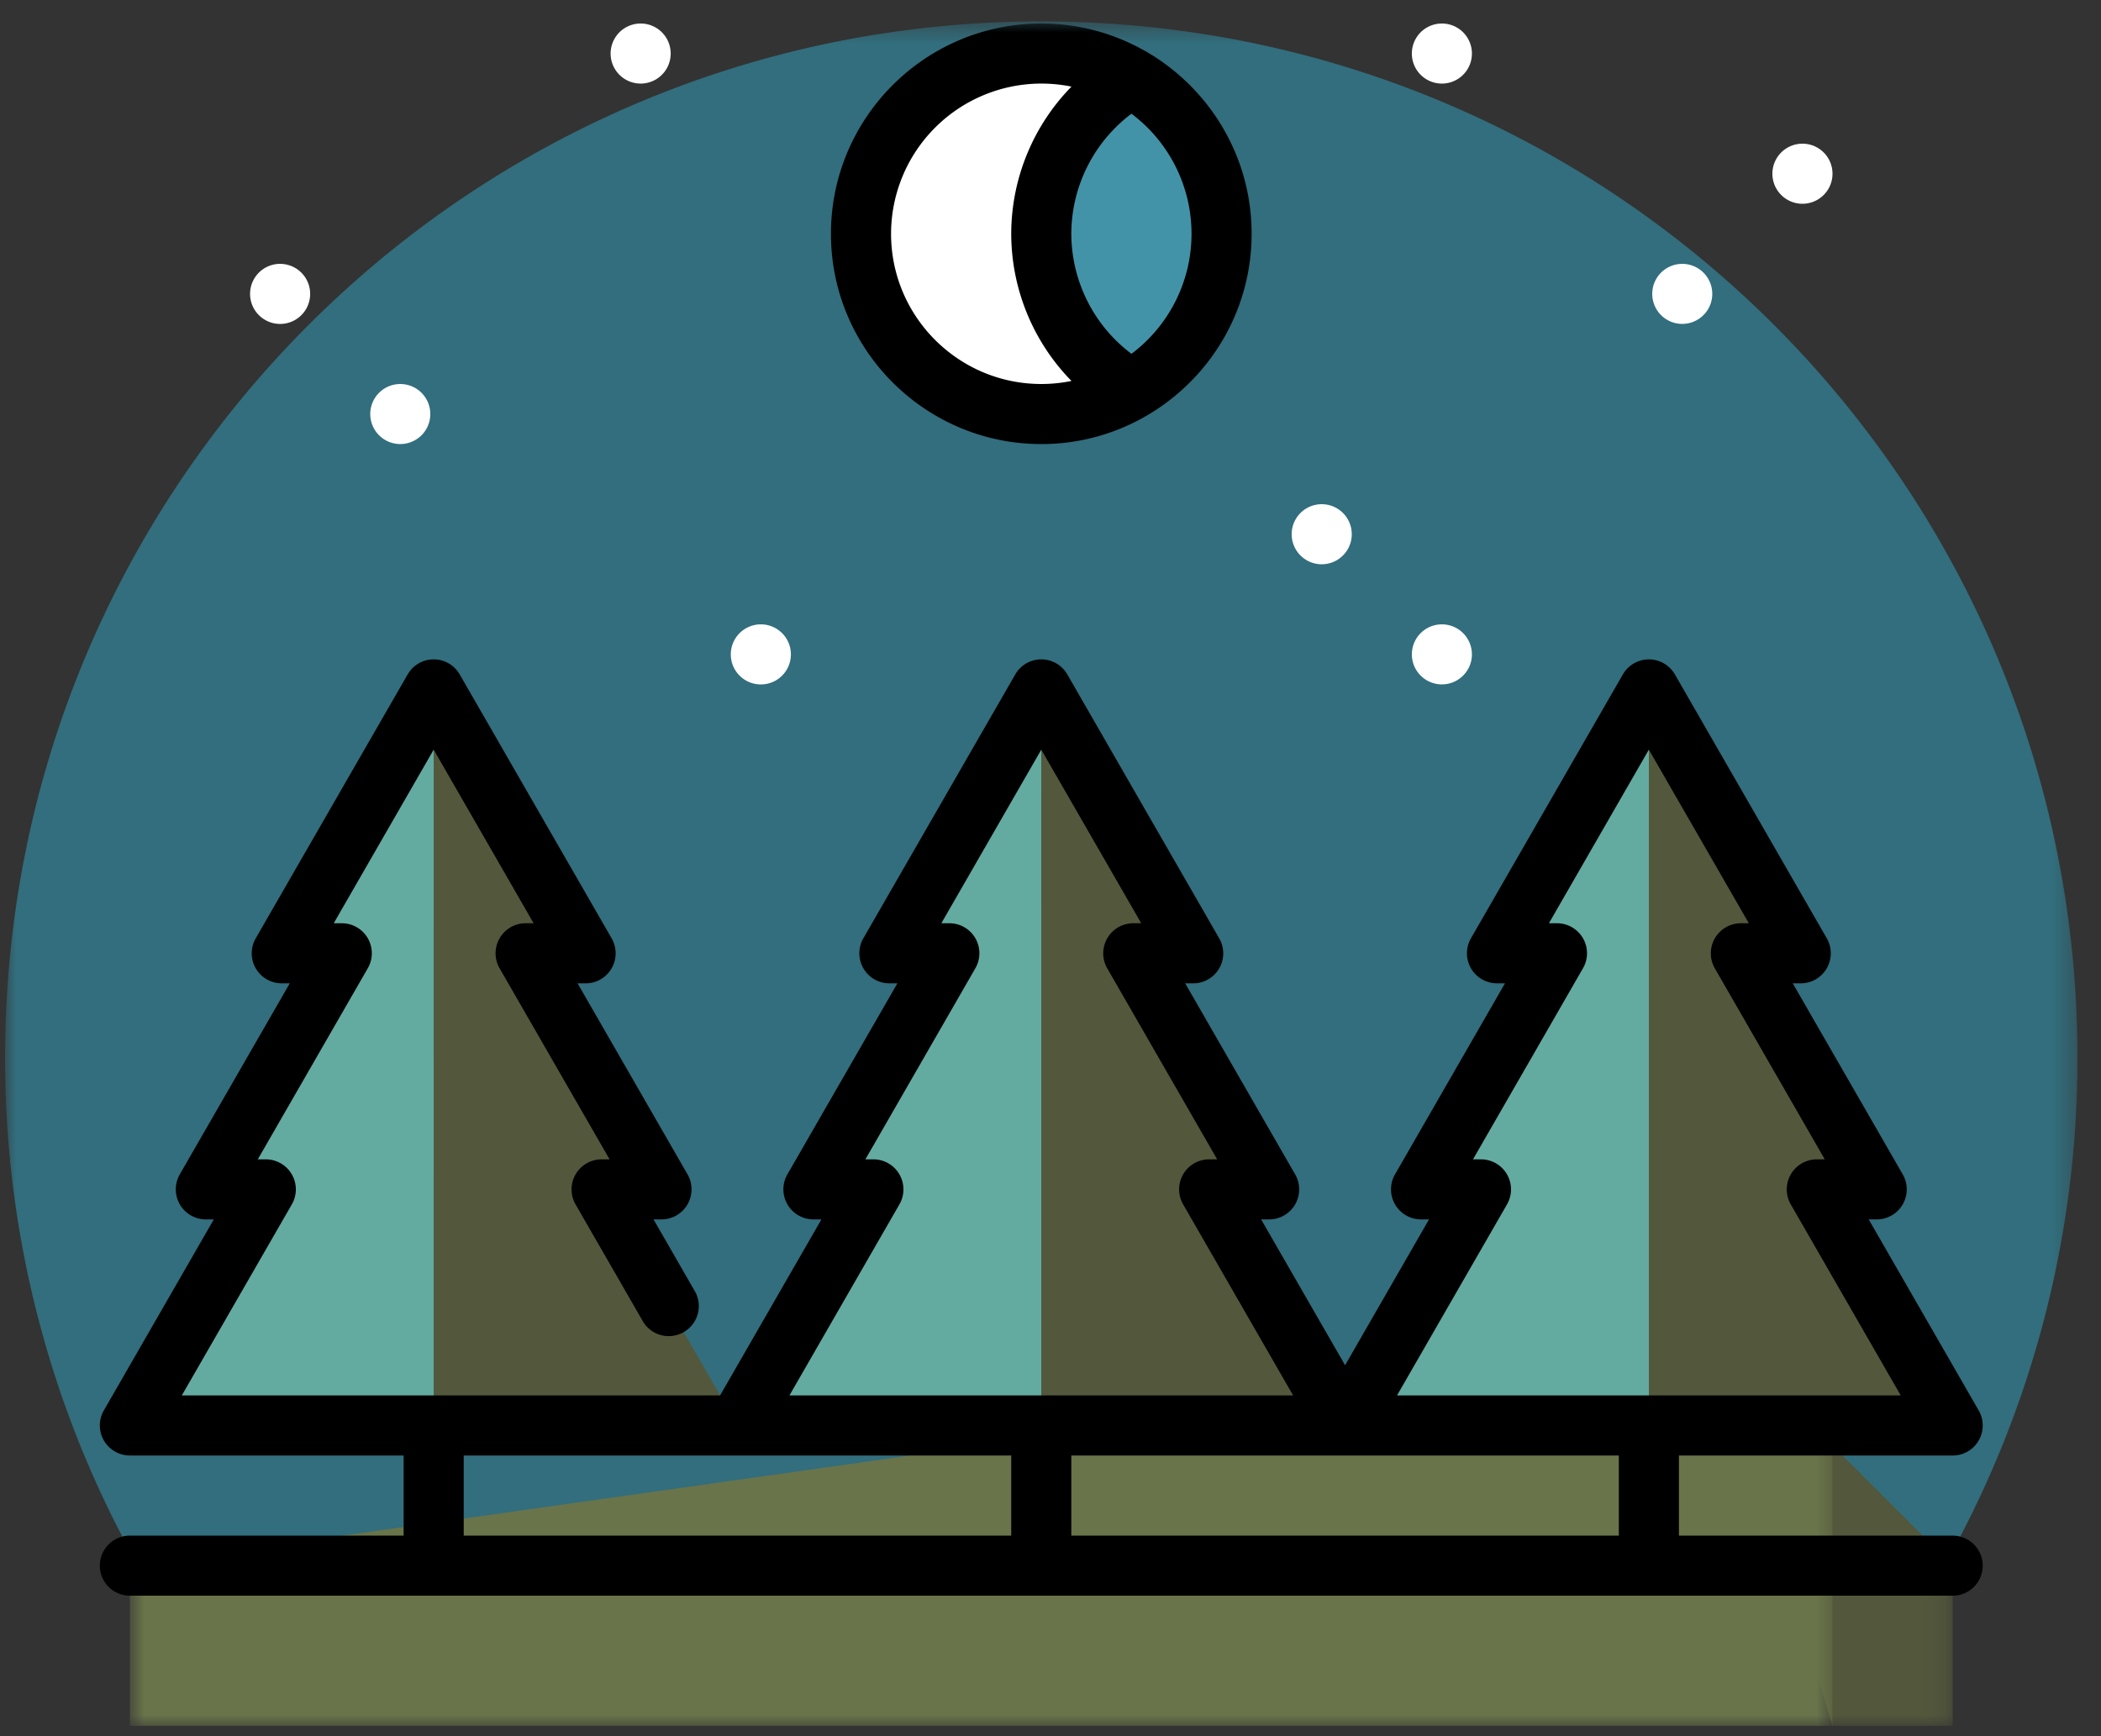
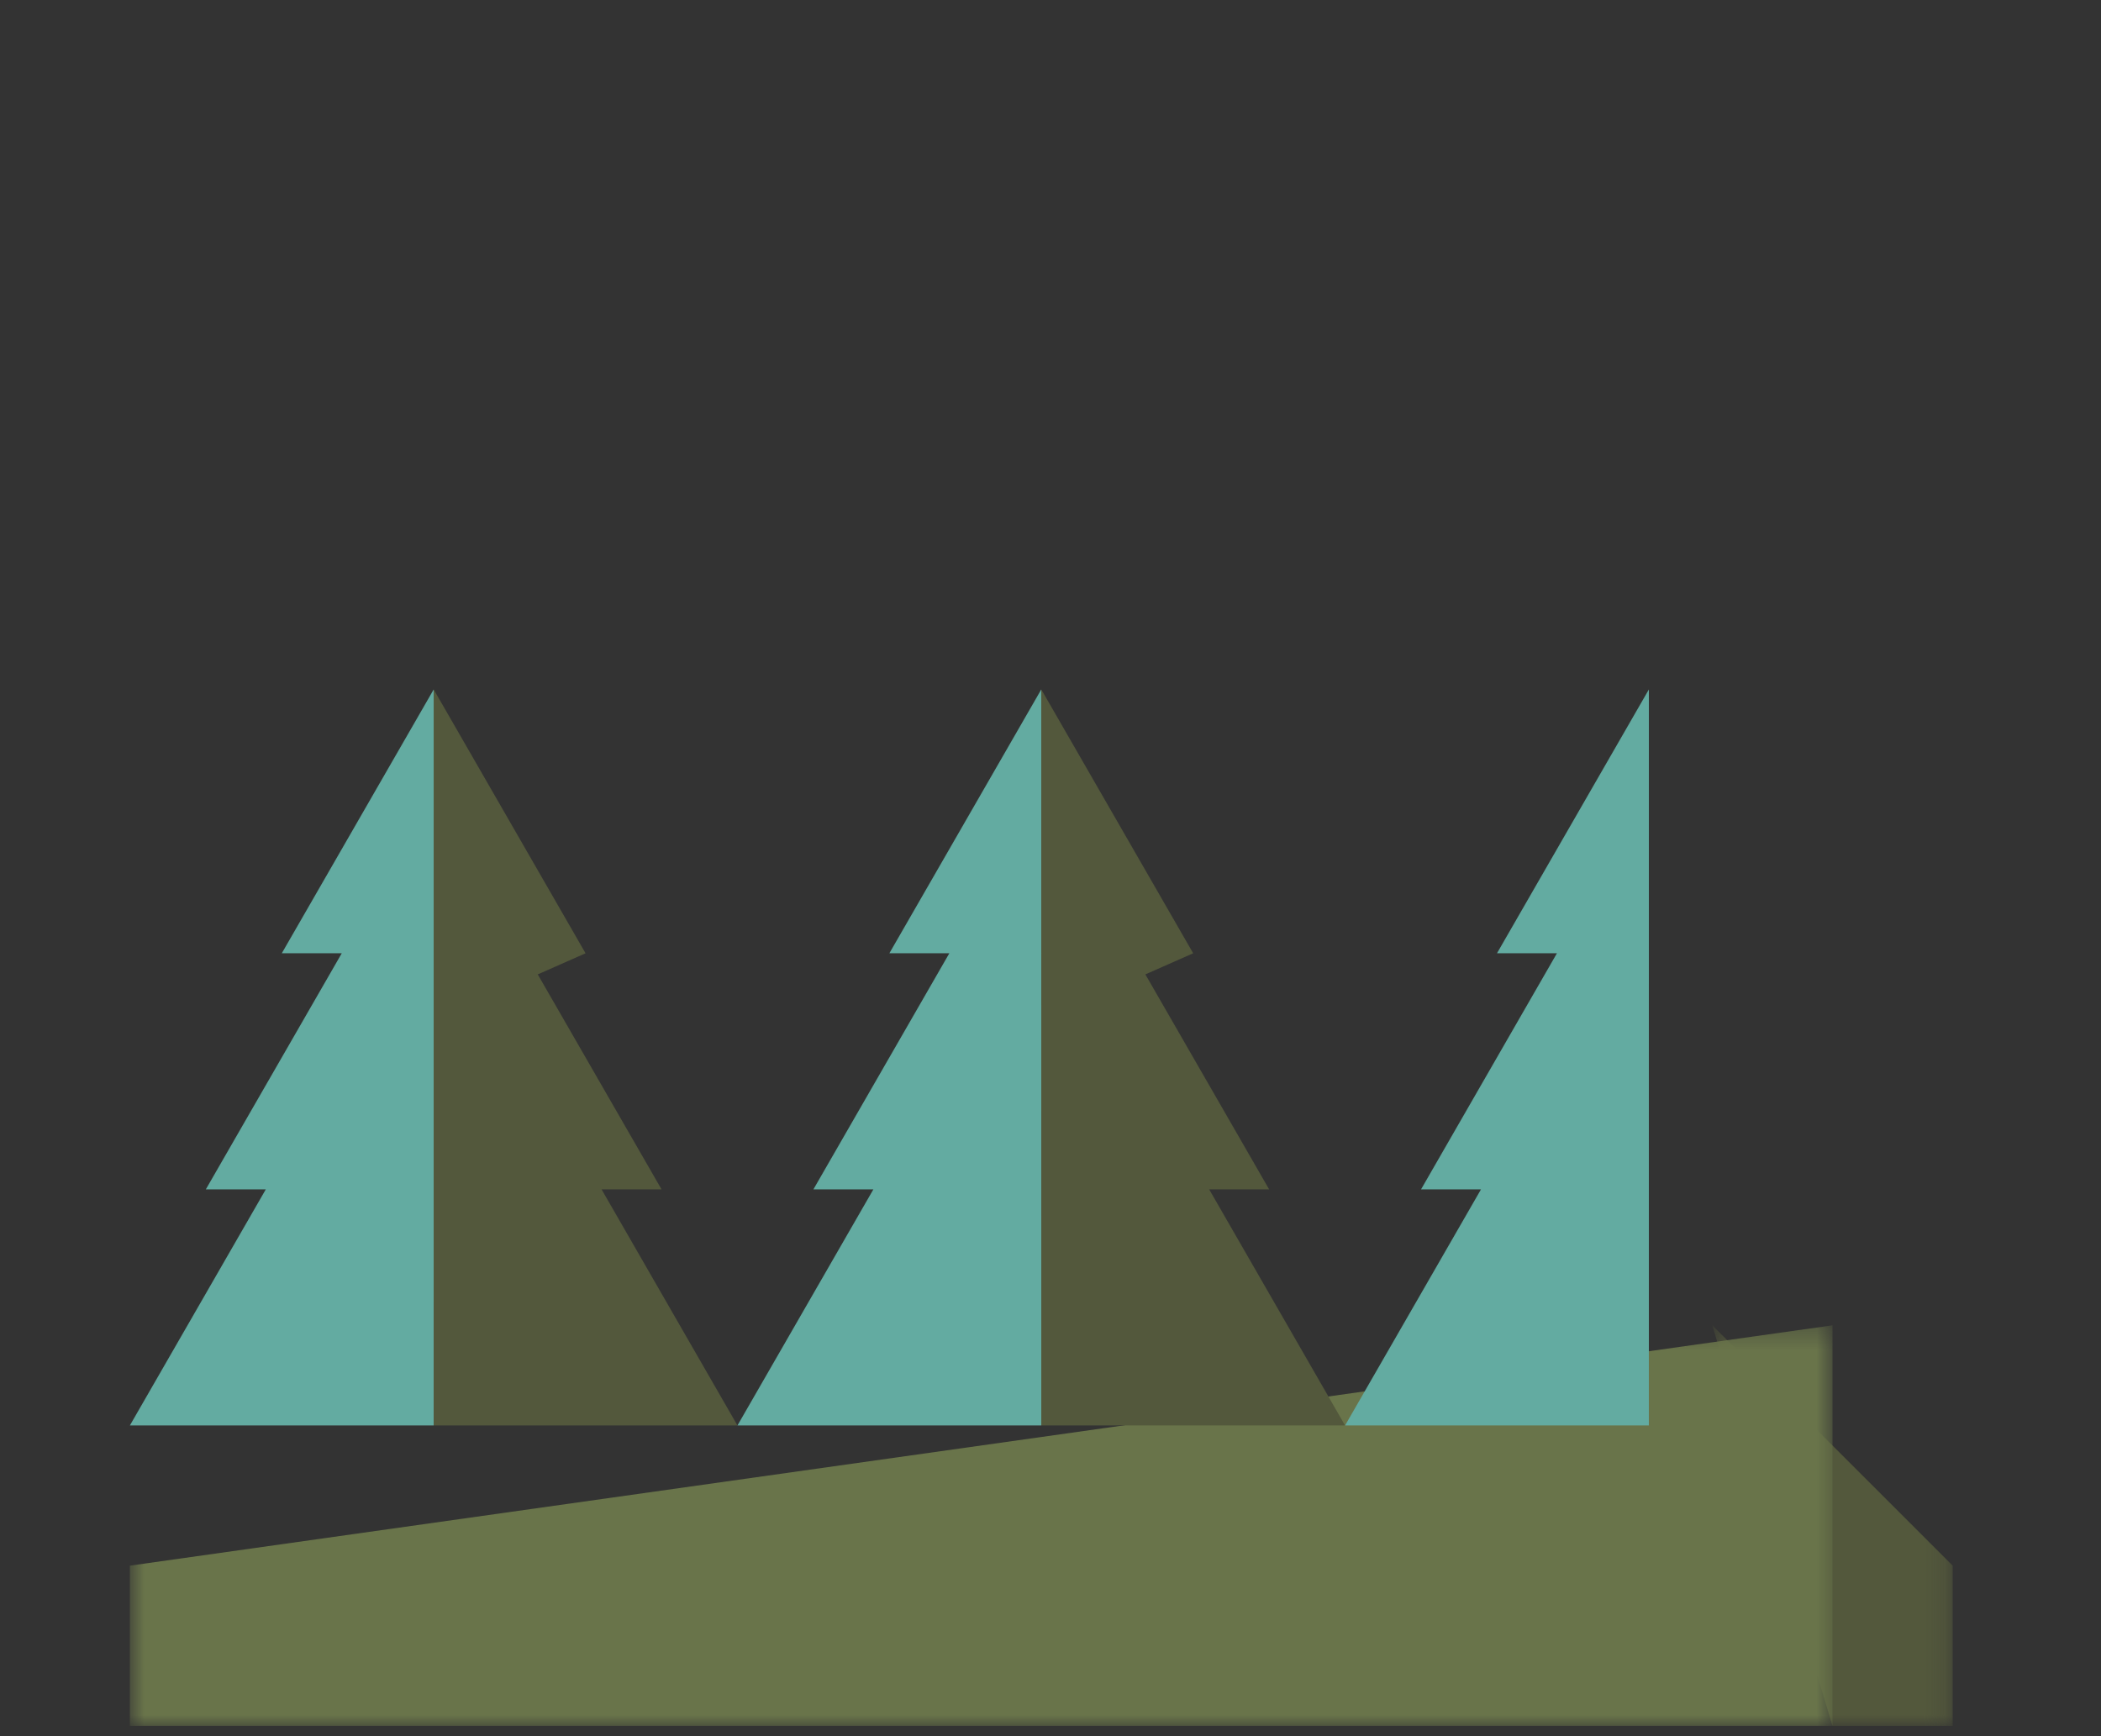
<svg xmlns="http://www.w3.org/2000/svg" xmlns:xlink="http://www.w3.org/1999/xlink" width="98" height="81">
  <rect width="100%" height="100%" fill="#333333" stroke="none" />
  <defs>
-     <path id="a" d="M0 .485h96.663v77.438H0z" />
    <path id="c" d="M.631.313h11.213V19H.632z" />
    <path id="e" d="M.82.313h79.418V19H.82z" />
-     <path id="g" d="M0 80.515h96.663V1H0z" />
  </defs>
  <g transform="translate(.238)" fill="none" fill-rule="evenodd">
    <g transform="translate(0 .515)">
      <mask id="b" fill="#fff">
        <use xlink:href="#a" />
      </mask>
      <path d="M0 48.817C0 22.124 21.64.485 48.332.485c26.693 0 48.332 21.639 48.332 48.332a48.104 48.104 0 0 1-8.255 27.023c-18.821 2.083-23.394 2.083-40.077 2.083-16.522 0-24.444-.643-39.825-1.713A48.114 48.114 0 0 1 0 48.817" fill="#326E7D" mask="url(#b)" />
    </g>
    <g transform="translate(79 61.515)">
      <mask id="d" fill="#fff">
        <use xlink:href="#c" />
      </mask>
      <path fill="#53583C" mask="url(#d)" d="M.631.313 6.237 19h5.607v-7.475z" />
    </g>
    <g transform="translate(5 61.515)">
      <mask id="f" fill="#fff">
        <use xlink:href="#e" />
      </mask>
      <path fill="#69744A" mask="url(#f)" d="M.82 11.525V19h79.418V.313z" />
    </g>
-     <path d="M83.837 6.703a1.401 1.401 0 1 1-.001 2.803 1.401 1.401 0 0 1 0-2.803M67.018 1.097a1.4 1.4 0 1 1 0 2.802 1.4 1.4 0 0 1 0-2.802M78.23 12.31a1.4 1.4 0 1 1 0 2.8 1.4 1.4 0 0 1 0-2.8M61.413 23.521a1.401 1.401 0 1 1 0 2.803 1.401 1.401 0 0 1 0-2.803M67.018 29.127a1.4 1.4 0 1 1 0 2.801 1.4 1.4 0 0 1 0-2.801M18.433 17.915a1.4 1.4 0 1 1 0 2.801 1.4 1.4 0 0 1 0-2.801M29.645 1.097a1.4 1.4 0 1 1 0 2.802 1.4 1.4 0 0 1 0-2.802M35.252 29.127a1.401 1.401 0 1 1-.001 2.803 1.401 1.401 0 0 1 0-2.803M12.828 12.31a1.401 1.401 0 1 1 0 2.802 1.401 1.401 0 0 1 0-2.803" fill="#FFF" />
    <path fill="#53583C" d="M27.822 55.486h2.797l-5.774-10.029 2.23-.985-7.084-12.309-3.271 20.052L19.99 66.5h14.17z" />
    <path fill="#63ABA1" d="M19.99 66.5H5.82l6.34-11.014H9.363l6.34-11.014h-2.797l7.085-12.308z" />
    <path fill="#53583C" d="M56.163 55.486h2.797l-5.773-10.029 2.23-.985-7.085-12.309-3.27 20.052 3.27 14.285h14.17z" />
    <path fill="#63ABA1" d="M48.332 66.5H34.16l6.34-11.014h-2.797l6.34-11.014h-2.797l7.085-12.308z" />
-     <path fill="#53583C" d="M84.504 55.486H87.3l-5.773-10.029 2.23-.985-7.085-12.309-3.27 20.052 3.27 14.285h14.17z" />
    <path fill="#63ABA1" d="M76.672 66.5h-14.17l6.34-11.014h-2.796l6.338-11.014h-2.796l7.085-12.308z" />
    <mask id="h" fill="#fff">
      <use xlink:href="#g" />
    </mask>
    <path d="M21.392 71.639H46.93v-3.737H21.392v3.737zm20.323-15.453a1.401 1.401 0 0 0-1.214-2.101h-.373l5.129-8.913a1.4 1.4 0 0 0-1.213-2.101h-.373l4.661-8.098 4.662 8.098h-.374a1.404 1.404 0 0 0-1.214 2.1l5.13 8.914h-.373a1.401 1.401 0 0 0-1.215 2.1l5.131 8.914H36.585l5.13-8.913zm28.341 0a1.402 1.402 0 0 0-1.215-2.101h-.372l5.13-8.913a1.4 1.4 0 0 0-1.215-2.101h-.373l4.661-8.098 4.663 8.098h-.373a1.404 1.404 0 0 0-1.215 2.1l5.13 8.914h-.373a1.403 1.403 0 0 0-1.214 2.1l5.13 8.913H64.926l5.13-8.912zm5.215 15.453H49.733v-3.737h25.538v3.737zm15.572 0H78.075v-3.737h12.768a1.402 1.402 0 0 0 1.215-2.101l-5.131-8.913h.373a1.403 1.403 0 0 0 1.215-2.101l-5.13-8.912h.373a1.403 1.403 0 0 0 1.214-2.101l-7.085-12.31a1.4 1.4 0 0 0-2.428 0l-7.086 12.31a1.402 1.402 0 0 0 1.215 2.1h.373l-5.13 8.913a1.402 1.402 0 0 0 1.215 2.1h.372l-3.915 6.804-3.916-6.803h.373a1.401 1.401 0 0 0 1.214-2.101l-5.129-8.912h.373a1.4 1.4 0 0 0 1.213-2.101l-7.084-12.31a1.4 1.4 0 0 0-2.429 0l-7.086 12.31a1.402 1.402 0 0 0 1.215 2.1h.373l-5.131 8.913a1.402 1.402 0 0 0 1.215 2.1h.373l-4.726 8.21H8.244l5.131-8.911a1.402 1.402 0 0 0-1.215-2.101h-.373l5.13-8.913a1.4 1.4 0 0 0-1.214-2.101h-.374l4.662-8.098 4.661 8.098h-.373a1.402 1.402 0 0 0-1.215 2.1l5.131 8.914h-.373a1.403 1.403 0 0 0-1.215 2.1l3.106 5.395a1.402 1.402 0 1 0 2.428-1.398l-1.895-3.294h.373a1.403 1.403 0 0 0 1.214-2.1l-5.13-8.913h.373a1.401 1.401 0 0 0 1.215-2.101l-7.086-12.31a1.4 1.4 0 0 0-2.429 0l-7.085 12.31a1.4 1.4 0 0 0 1.214 2.1h.373l-5.13 8.913a1.402 1.402 0 0 0 1.215 2.1h.372l-5.13 8.914a1.402 1.402 0 0 0 1.215 2.1h12.769v3.738H5.82a1.401 1.401 0 1 0 0 2.803h85.023a1.4 1.4 0 1 0 0-2.803z" fill="#000" mask="url(#h)" />
    <path d="M52.537 3.625H46.93v14.563h5.606a8.405 8.405 0 0 0 4.204-7.282 8.402 8.402 0 0 0-4.204-7.281" fill="#4393A8" mask="url(#h)" />
    <path d="M48.332 10.906a8.4 8.4 0 0 1 4.205-7.28 8.41 8.41 0 1 0 0 14.562 8.4 8.4 0 0 1-4.205-7.282" fill="#FFF" mask="url(#h)" />
-     <path d="M48.332 3.899c.482 0 .953.049 1.408.142a9.842 9.842 0 0 0-2.81 6.865 9.843 9.843 0 0 0 2.81 6.866 7.026 7.026 0 0 1-1.408.142c-3.864 0-7.007-3.144-7.007-7.008a7.015 7.015 0 0 1 7.007-7.007m7.008 7.007a7 7 0 0 1-2.802 5.6 7.032 7.032 0 0 1-2.805-5.6 7.033 7.033 0 0 1 2.805-5.601 7.001 7.001 0 0 1 2.802 5.6m-7.008 9.812a9.742 9.742 0 0 0 4.953-1.348c2.903-1.705 4.858-4.86 4.858-8.463 0-3.594-1.945-6.741-4.835-8.45a1.458 1.458 0 0 0-.163-.093 9.74 9.74 0 0 0-4.813-1.267c-5.41 0-9.811 4.4-9.811 9.81s4.402 9.81 9.81 9.81" fill="#000" mask="url(#h)" />
  </g>
</svg>